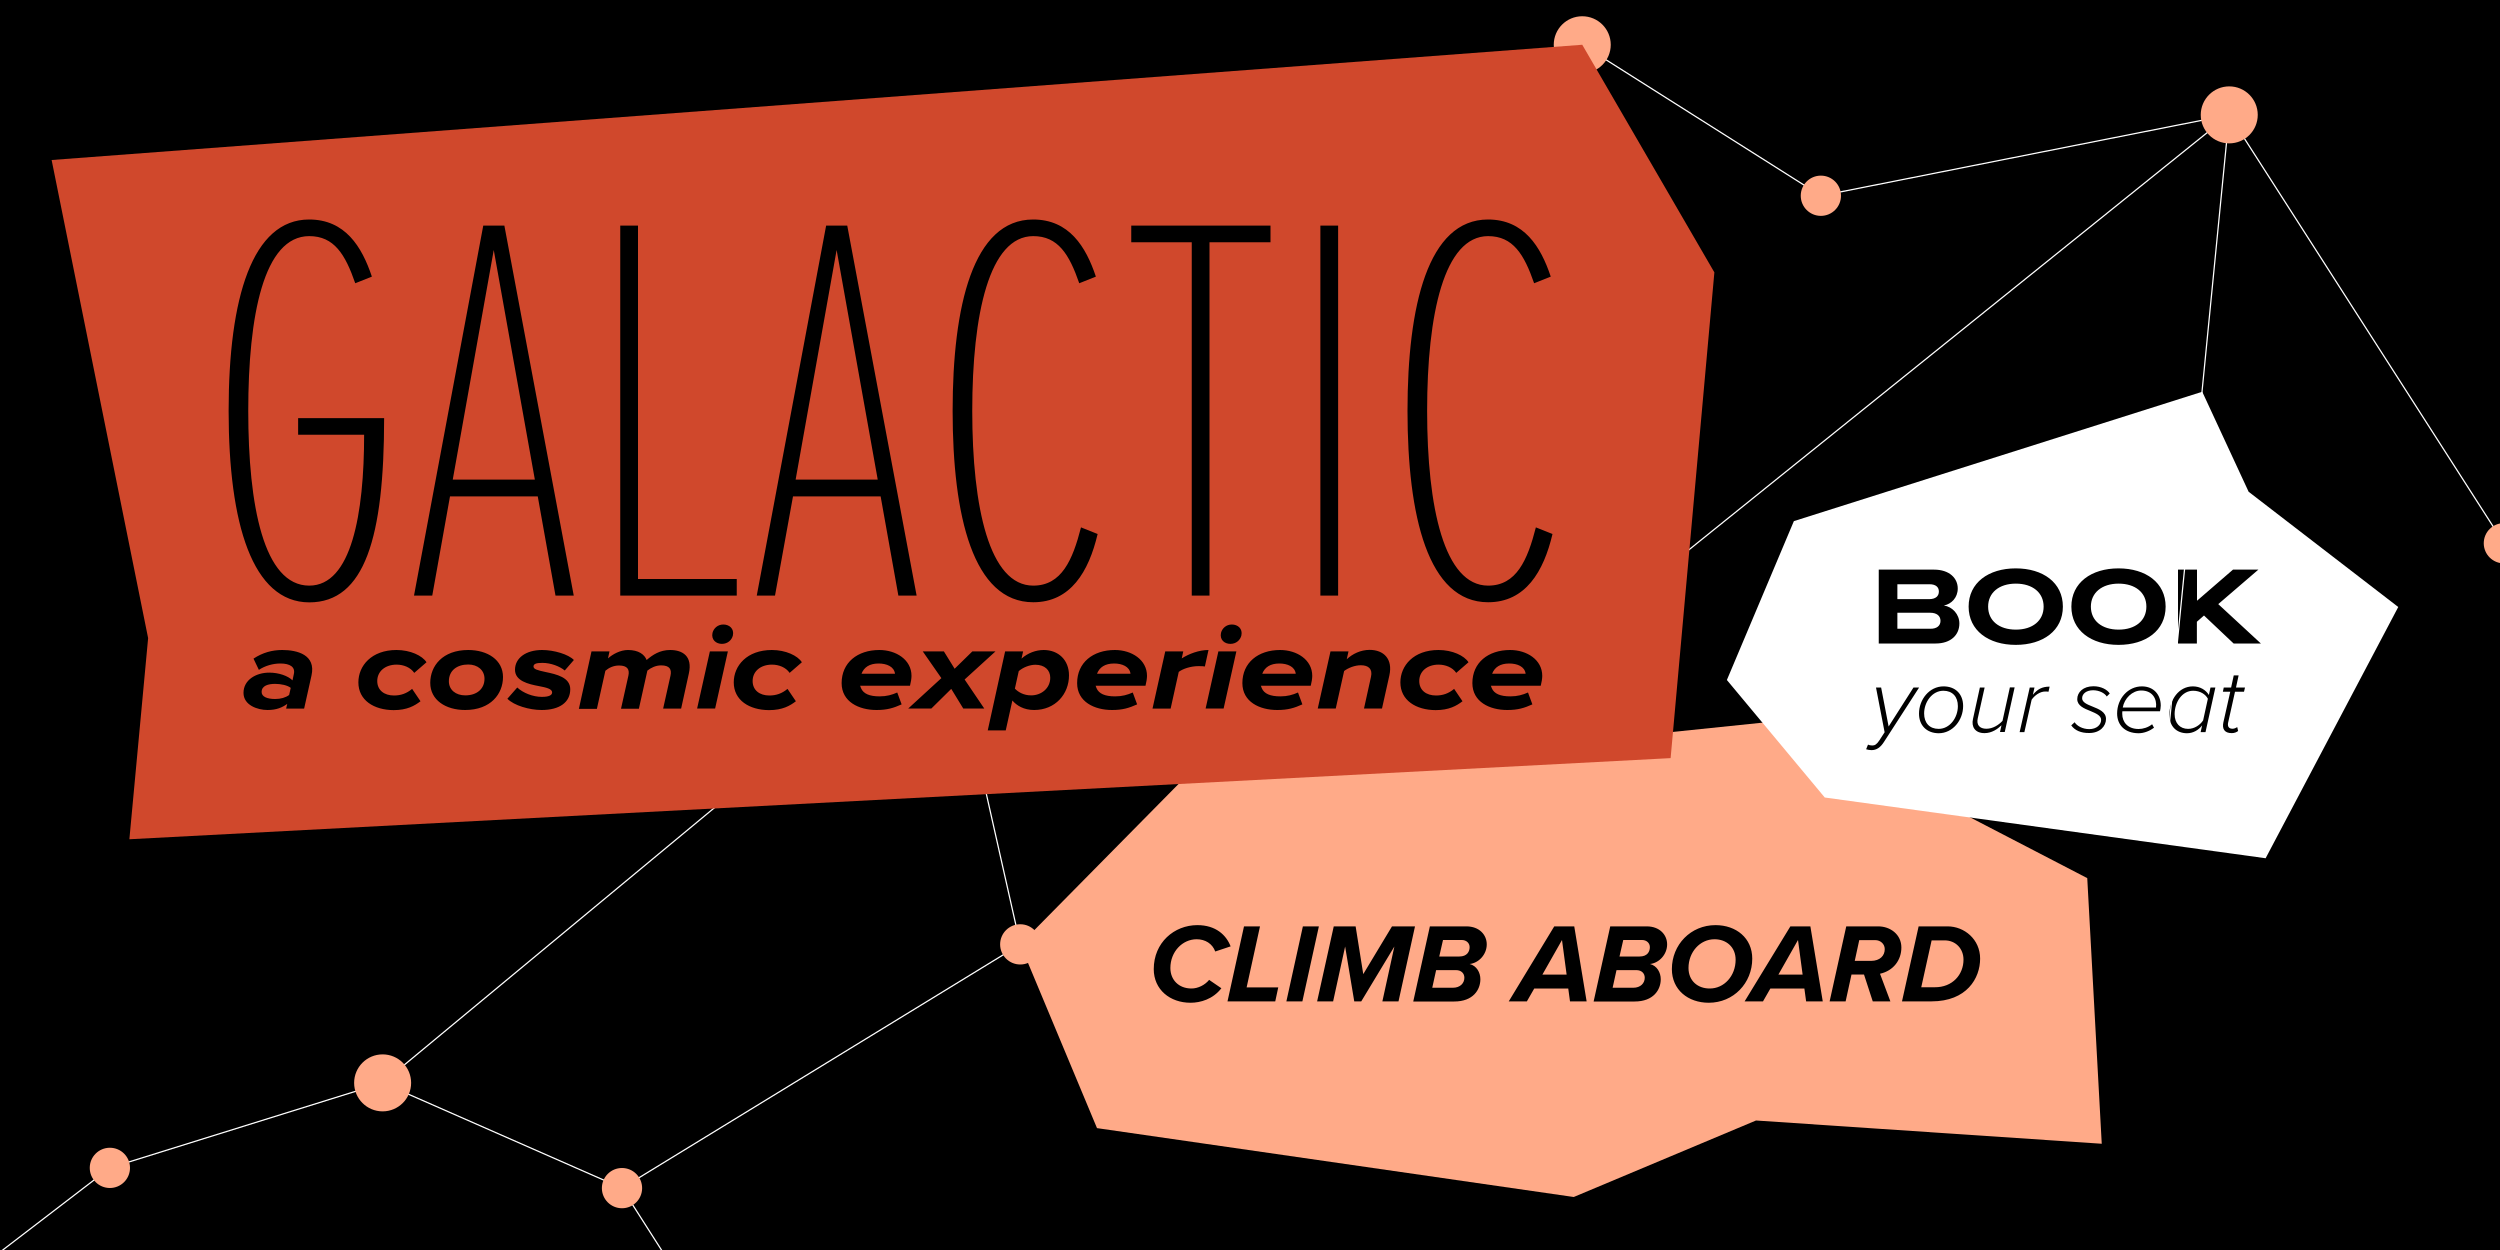
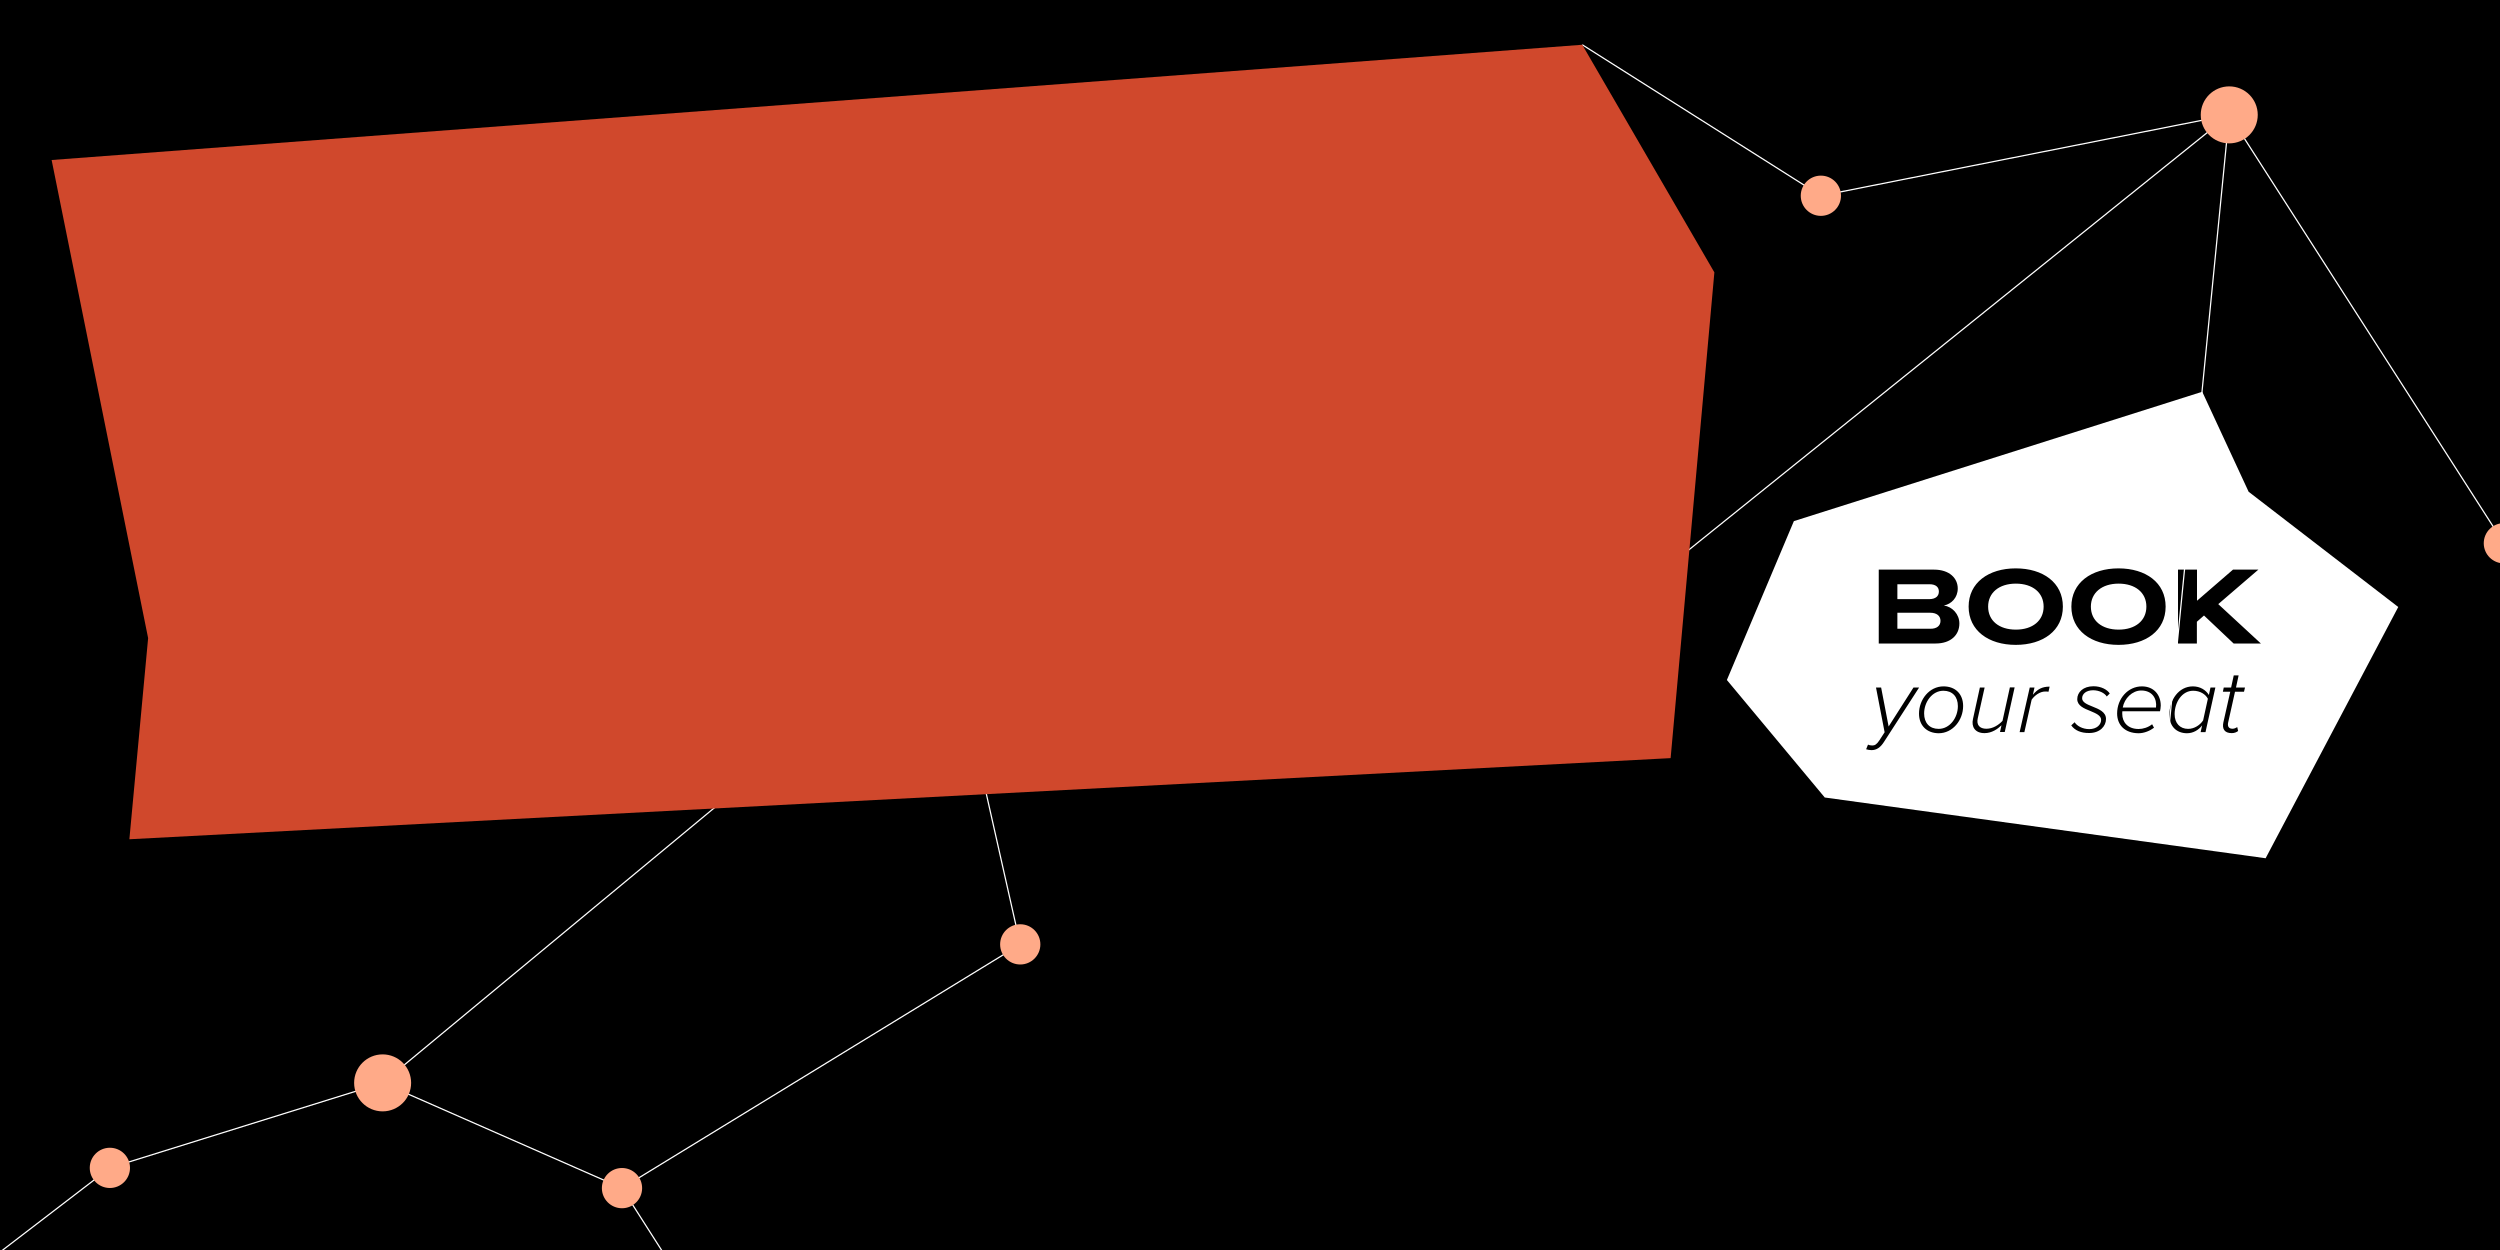
<svg xmlns="http://www.w3.org/2000/svg" xmlns:xlink="http://www.w3.org/1999/xlink" xml:space="preserve" viewBox="0 0 2000 1000">
  <rect x="0" y="0" width="2000" height="1000" fill="#333333" stroke="none" />
  <style>.st17{fill:#fa8}.st57{fill:none;stroke:#fff;stroke-miterlimit:10}</style>
  <g id="Layer_1">
    <defs>
      <path id="SVGID_00000055682872544268523340000000922947325685764528_" d="M0 0h2000v1000H0z" />
    </defs>
    <clipPath id="SVGID_00000030454362252898470730000014560213922320503714_">
      <use xlink:href="#SVGID_00000055682872544268523340000000922947325685764528_" style="overflow:visible" />
    </clipPath>
    <path d="M-47.5-46.6h2095v1093.1h-2095z" style="clip-path:url(#SVGID_00000030454362252898470730000014560213922320503714_)" />
    <circle cx="1330.9" cy="456.1" r="16.1" style="clip-path:url(#SVGID_00000030454362252898470730000014560213922320503714_);fill:#fff" />
    <circle cx="1729.3" cy="641.7" r="16.1" style="clip-path:url(#SVGID_00000030454362252898470730000014560213922320503714_);fill:#fff" />
-     <path d="m816.2 755.5 127.5-129.2 483-49.9 243.1 126.1 11.6 212.5-276.6-18.6-145.8 61.2-381.4-55.1z" style="clip-path:url(#SVGID_00000030454362252898470730000014560213922320503714_);fill:#fa8" />
    <path d="M923 775.3c0-21.2 16.3-35.2 34.9-35.2 14.7 0 23.1 7.9 26.6 17l-12.3 4.1c-2.3-6.3-8-9.8-14.9-9.8-11.3 0-21 9.9-21 23 0 9.4 6.6 16.4 16.9 16.4 5.1 0 10.7-2.7 14.1-6.9l9.8 6.7c-6.8 8.8-16.8 11.6-24.7 11.6-16.4 0-29.4-10.5-29.4-26.9m72.2-34.2h12.8l-10.7 48.8h25.3l-2.4 11.2H982zm47.1 0h12.8l-13.2 60h-12.8zm24.7 0h17.5l6.1 38.2 23-38.2h18.4l-13.2 60h-12.9l9.6-43.9-26.5 43.9h-5.6l-7.3-43.9-9.6 43.9h-12.8zm76.9 0h29.2c10.4 0 16.3 6.8 16.3 14.4 0 8.1-6.4 14.9-13.7 15.7 5.6 1.4 8.6 6.8 8.6 12.2 0 8.4-5.8 17.8-20.9 17.8h-32.8zm27.6 41.1c0-3.5-2.5-6.1-6.7-6.1h-15.9l-3.1 14.1h16.5c5.9 0 9.2-3.7 9.2-8m4.2-24.5c0-3.2-2.6-5.7-6.2-5.7h-15.1l-3 13.2h16.1c6.2 0 8.2-4 8.2-7.5m67.7-16.6h16l9.9 60H1256l-1.4-10.3h-27.2l-5.9 10.3H1207zm9.9 38.6-3.7-27.7-15.7 27.7zm34.9-38.6h29.2c10.4 0 16.3 6.8 16.3 14.4 0 8.1-6.4 14.9-13.7 15.7 5.6 1.4 8.6 6.8 8.6 12.2 0 8.4-5.8 17.8-20.9 17.8h-32.8zm27.6 41.1c0-3.5-2.5-6.1-6.7-6.1h-15.9l-3.1 14.1h16.5c5.9 0 9.2-3.7 9.2-8m4.1-24.5c0-3.2-2.6-5.7-6.2-5.7h-15.1l-3 13.2h16.1c6.3 0 8.2-4 8.2-7.5m17.6 17.6c0-19.6 15.1-35.2 34.9-35.2 16.6 0 29.4 10.4 29.4 26.8 0 19.6-15 35.3-34.8 35.3-16.6 0-29.5-10.4-29.5-26.9m51-7.5c0-10.1-7.3-16.4-16.9-16.4-11.6 0-20.8 10.2-20.8 23 0 10.2 7.3 16.4 16.9 16.4 11.6.1 20.8-10.1 20.8-23m43.8-26.7h16l9.9 60h-13.3l-1.4-10.3h-27.2l-5.9 10.3h-14.7zm9.8 38.6-3.7-27.7-15.7 27.7zm34.9-38.6h25.6c9.7 0 18.5 6.5 18.5 16.9 0 10-6.3 18.6-17.1 21l8.3 22.1h-14.1l-7-21.5h-10l-4.7 21.5h-12.8zm30.8 18.2c0-4.2-3.5-7.2-7.6-7.2h-12.8l-3.6 16.6h13.3c6.7-.1 10.7-4 10.7-9.4m27.1-18.2h23.2c13.3 0 26 10.3 26 25.8 0 15.7-10.7 34.2-38.9 34.2h-23.6zm35.9 26.6c0-8.7-6.2-15.4-15.1-15.4h-10.4l-8.3 37.5h10.8c14.2.1 23-10.1 23-22.1" style="clip-path:url(#SVGID_00000030454362252898470730000014560213922320503714_)" />
    <path d="m1381.5 544 53.6-127.1 326.7-103.5 37.1 80 119.7 92.2-106.1 201-352.7-48.6z" style="clip-path:url(#SVGID_00000030454362252898470730000014560213922320503714_);fill:#fff" />
    <path d="M1502.9 455.7h44.3c12.4 0 19 6.9 19 15.1 0 7.4-5.2 12.5-11.1 13.6 6.8 1 12.4 7 12.4 14.4 0 9.1-6.8 16-19 16H1503v-59.1zm48.2 17.5c0-3.6-2.6-5.8-7.4-5.8h-25.8v11.9h25.8c4.8-.1 7.4-2.4 7.4-6.1m1.3 23.5c0-4-3-6.5-8.2-6.5h-26.3V503h26.3c5.2.1 8.2-2.4 8.2-6.3m22.5-11.4c0-19.1 15.9-30.6 37.7-30.6s37.7 11.4 37.7 30.6-15.9 30.6-37.7 30.6-37.7-11.5-37.7-30.6m60 0c0-11.2-8.8-18.4-22.2-18.4-13.5 0-22.2 7.3-22.2 18.4 0 11.3 8.8 18.4 22.2 18.4s22.2-7.2 22.2-18.4m22.2 0c0-19.1 15.9-30.6 37.7-30.6s37.7 11.4 37.7 30.6-15.9 30.6-37.7 30.6-37.7-11.5-37.7-30.6m60 0c0-11.2-8.8-18.4-22.2-18.4s-22.2 7.3-22.2 18.4c0 11.3 8.8 18.4 22.2 18.4s22.2-7.2 22.2-18.4m25.4-29.6h15.1v24.9l28.8-24.9h20.3l-32.1 27.6 34.1 31.5h-21.8l-23.7-22.4-5.7 5v17.4h-15.1v-59.1zm-249.6 143.7 1.5-3.7c.7.4 2.1.7 3.5.7 1.9 0 3.5-.9 5.6-4.1l4.2-6.5-6.9-35.8h4.1l6 31.2 19.9-31.2h4.5l-28.1 43.5c-2.8 4.4-5.9 6.6-10 6.6-1.5 0-3.1-.3-4.3-.7m42.3-28.5c0-11.3 8.3-21.8 19.6-21.8 9.6 0 15.7 6.2 15.7 15.7 0 11.3-8.3 21.8-19.6 21.8-9.6-.1-15.7-6.3-15.7-15.7m31.1-6c0-7.5-4.3-12.3-11.6-12.3-8.9 0-15.4 8.9-15.4 18.2 0 7.5 4.3 12.3 11.6 12.3 9 0 15.4-9 15.4-18.2m12.1 10.2 5.5-25.1h3.8l-5.5 24.7c-1.2 5.2 1.5 8.3 6.9 8.3 5.2 0 9.8-3 12.9-6.3l5.9-26.8h3.8l-7.9 35.7h-3.8l1.2-5.4c-3.2 3.1-7.8 6.3-13.6 6.3-7.5 0-10.7-5-9.2-11.4m45.4-25.1h3.8l-1.3 5.8c3.6-4.3 7.2-6.5 13.4-6.5l-.9 4.1c-.4-.1-1.3-.2-2.6-.2-4.3 0-8.6 3.2-10.9 6.6l-5.8 25.9h-3.8zm33.2 30.3 2.7-2.5c1.8 2.9 6.3 5.5 11.7 5.5 5.9 0 9.5-3.5 9.5-7.4 0-3.5-4.1-5.2-8.6-7.1-5-2-10.5-4.2-10.5-9.5 0-5.5 4.7-10.3 13-10.3 6.1 0 11 2.7 13 5.8l-2.4 2.4c-1.6-2.7-6.1-5-10.9-5-5.4 0-8.8 2.8-8.8 6.4 0 3.2 3.9 4.9 8.2 6.6 5.2 2.1 10.9 4.3 10.9 10s-4.8 11.2-13.4 11.2c-6.5.1-11.5-2-14.4-6.1m36.7-9.5c0-11.9 8.7-21.7 19.8-21.7 9.5 0 15.1 6.7 15.1 15.4 0 1.6-.4 3.6-.6 4.5h-30.1c-.1.4-.1 1.4-.1 2.1 0 6.6 4.4 12.1 13.1 12.1 3.6 0 7.7-1.3 10.8-3.8l1.5 2.8c-3.2 2.4-7.8 4.4-12.4 4.4-10.8-.1-17.1-6.5-17.1-15.8m19.3-18.4c-7.2 0-13.5 6.3-14.8 13.6h26.6c.9-7.1-3-13.6-11.8-13.6m22.5 19.5c0-12 7.5-22.8 18.8-22.8 5.8 0 10.4 2.9 12.8 6.9l1.3-6h3.9l-7.9 35.7h-3.9l1.2-5.4c-2.9 3.8-7.2 6.3-12.2 6.3-8.3-.1-14-5.5-14-14.7m15 11.2c5 0 9.6-3.1 12-6.8l3.8-17.3c-1.8-3.5-6.1-6.4-11.8-6.4-8.9 0-14.8 9.2-14.8 18.7 0 7.3 4.3 11.8 10.8 11.8m28.2-5.2 5.5-24.5h-5.9l.7-3.4h5.9l2.1-9.7h3.9l-2.1 9.7h7.2l-.8 3.4h-7.2l-5.5 24.7c-.5 2.4 0 4.9 3.5 4.9 1.4 0 2.9-.7 3.8-1.3l.7 3.1c-1.3 1-3 1.7-5.1 1.7-6 0-7.8-3.6-6.7-8.6" style="clip-path:url(#SVGID_00000030454362252898470730000014560213922320503714_)" />
    <circle cx="756.9" cy="492.5" r="22.8" style="clip-path:url(#SVGID_00000030454362252898470730000014560213922320503714_);fill:#fff" />
    <g style="clip-path:url(#SVGID_00000030454362252898470730000014560213922320503714_)">
      <path d="M2003.1 434.6 1783.4 91.9l-54.1 549.8" class="st57" />
      <path d="m1330.9 456.1 452.5-364.2-326.7 64.7-190.9-120.8M-124.5 1097.1 87.9 934.3l218.2-68 191.5 84.2L616 1136.1" class="st57" />
      <path d="m306.1 866.3 450.8-373.8 59.3 263-318.6 195" class="st57" />
    </g>
    <g style="clip-path:url(#SVGID_00000030454362252898470730000014560213922320503714_)">
-       <circle cx="1265.8" cy="35.8" r="22.8" class="st17" />
      <circle cx="2003.1" cy="434.6" r="16.1" class="st17" />
      <circle cx="1456.7" cy="156.6" r="16.1" class="st17" />
      <circle cx="1783.4" cy="91.9" r="22.8" class="st17" />
      <circle cx="816.2" cy="755.5" r="16.1" class="st17" />
      <circle cx="497.6" cy="950.5" r="16.1" class="st17" />
      <circle cx="87.9" cy="934.3" r="16.1" class="st17" />
      <circle cx="306.1" cy="866.3" r="22.8" class="st17" />
    </g>
    <path d="M118.5 510.5 41.3 128l1224.5-92.2 105.7 182.1-35 388.6-1233 64.9z" style="clip-path:url(#SVGID_00000030454362252898470730000014560213922320503714_);fill:#d0482c" />
-     <path d="M182.9 328.7c0-91 19.1-153.1 64.4-153.1 28.8 0 42.2 21.7 50.2 45.7l-13.3 5.3c-8-23.1-16.9-37.7-36.8-37.7-36.4 0-48.8 63.5-48.8 139.8 0 75.9 12.4 139.8 48.8 139.8 33.7 0 43.9-57.3 43.9-120.7h-52.8v-13.3h68.8c0 95.4-15.5 147.4-59.9 147.4-45.4-.1-64.5-62.6-64.5-153.2m203.7-148.2h16.9l55.5 296h-14.6l-14.2-79.4H360l-14.2 79.4h-14.6zm41.3 203.3L395 200l-32.8 183.7h65.7zm68.3-203.3h14.2v282.7h79v13.3h-93.2zm164.7 0h16.9l55.5 296h-14.6l-14.2-79.4h-70.1L620 476.5h-14.6zm41.3 203.3L669.3 200l-32.8 183.7h65.7zm59.9-55.1c0-84.3 16.4-153.1 64.4-153.1 28.8 0 42.2 21.7 50.2 45.7l-13.3 5.3c-8-23.1-16.9-37.7-36.8-37.7-35.1 0-48.8 62.1-48.8 139.8s13.8 139.8 48.8 139.8c22.6 0 31.5-20.4 38.2-46.6l13.3 5.3c-7.1 30.2-21.7 54.6-51.5 54.6-48.1 0-64.5-68.8-64.5-153.1m191.3-134.9H905v-13.3h111.4v13.3h-48.8v282.7h-14.2zm102.9-13.3h14.2v296h-14.2zm69.7 148.2c0-84.3 16.4-153.1 64.4-153.1 28.8 0 42.2 21.7 50.2 45.7l-13.3 5.3c-8-23.1-16.9-37.7-36.8-37.7-35.1 0-48.8 62.1-48.8 139.8s13.8 139.8 48.8 139.8c22.6 0 31.5-20.4 38.2-46.6l13.3 5.3c-7.1 30.2-21.7 54.6-51.5 54.6-48.1 0-64.5-68.8-64.5-153.1M224.3 530.8c-5.9 0-12.3 1.8-17.2 5.1l-4.3-9c7.3-4.8 14.8-6.9 23-6.9 12 0 27.1 3.8 23.4 20.4l-5.9 26.5h-14.4l.9-3.8c-3.9 2.8-8.4 4.9-15.8 4.9-7.9 0-19.2-3.8-19.2-13.7 0-10.3 9.9-16.2 20.6-16.2 7.7 0 15 2.6 18.6 6.2l1.1-5.2c1.2-5.5-3.1-8.3-10.8-8.3m-4.2 28.4c4.5 0 8.3-1.1 11.2-3.2l1.3-5.7c-2.6-2.1-7.9-3.2-12.5-3.2-5.5 0-10.8 1.4-10.8 6.5 0 3.7 4.3 5.6 10.8 5.6m66.6-13.3c0-13.3 10.5-25.9 30.5-25.9 11.1 0 20.6 4.5 24 9.8l-9.8 8.5c-3-4.4-8.6-6.6-14.1-6.6-9.3 0-15.5 5.5-15.5 13.1 0 7.4 5.6 11.6 13.4 11.6 5.4 0 10.1-1.6 14.5-5.3l6.7 9.9c-4.7 3.6-10.7 7.1-21.5 7.1-15.8-.1-28.2-7.9-28.2-22.2m57.5.4c0-13.5 9.8-26.3 30.4-26.3 15.5 0 27.8 8 27.8 21.6 0 13.5-9.8 26.4-30.3 26.4-15.6 0-27.9-8-27.9-21.7m43.4-3.3c0-6.9-5.5-11.4-13-11.4-9 0-15.5 4.8-15.5 13.4 0 6.9 5.5 11.3 13.1 11.3 9.4 0 15.4-5.3 15.4-13.3m18.3 16 7.9-9c4.6 4.3 12.4 7.5 19.7 7.5 6.2 0 8.2-1.6 8.2-3.6 0-2.8-4.7-3.9-10.5-5-8.5-1.6-19.2-4.1-19.2-13.1 0-9.3 8.6-15.8 21.7-15.8 9.6 0 21.1 3.5 25.4 8l-7.3 8.4c-4-3.3-11-6.1-18-6.1-5 0-7 .9-7 2.9 0 2.2 3.2 3 9.6 4.4 8.6 1.8 19.8 4.2 19.8 13.8 0 10.3-8.4 16.6-22.9 16.6-9.8 0-22.1-3.6-27.4-9m67.3-37.9h14.4l-1.2 5.6c3.7-3.3 9.8-6.7 16-6.7 8.5 0 13.2 3.6 14.9 8 4.9-4.2 10.6-8 18.8-8 10.1 0 18 5 15 18.7l-6.2 28.2h-14.4l5.9-26.4c1.1-5-.7-8.2-7.5-8.2-4.4 0-8.3 2-11 4.2l-6.8 30.5h-14.3l5.9-26.4c1.1-5-.7-8.2-7.5-8.2-4.5 0-8.2 1.9-10.9 4.2l-6.8 30.5h-14.4zm94.7 0h14.4l-10.2 45.7h-14.4zm2.1-14.8c.9-3.6 4.1-6.7 8.7-6.7 4.7 0 8.8 3.3 7.6 8.8-.9 3.6-4.1 6.7-8.8 6.7-4.6 0-8.7-3.3-7.5-8.8m17 39.6c0-13.3 10.5-25.9 30.5-25.9 11.1 0 20.6 4.5 24 9.8l-9.8 8.5c-3-4.4-8.6-6.6-14.1-6.6-9.3 0-15.5 5.5-15.5 13.1 0 7.4 5.6 11.6 13.4 11.6 5.4 0 10.1-1.6 14.5-5.3l6.7 9.9c-4.7 3.6-10.7 7.1-21.5 7.1-15.8-.1-28.2-7.9-28.2-22.2m86.3.6c0-16.4 12.6-26.5 30.2-26.5 13.4 0 25.7 7.8 25.7 20.7 0 2-.5 5.2-1.2 7.9h-39.9c.2.7.4 1.3.7 1.9 1.9 4.5 6.8 6.6 14.9 6.6 5.6 0 9.8-1.2 14.1-3.1l3.5 9.5c-6.5 2.9-11.5 4.5-20.1 4.5-14 0-27.9-6.5-27.9-21.5m29.6-15.7c-7.3 0-11.7 3-13.7 8.2H716c-.7-5.8-6.8-8.2-13.1-8.2m50.2 11.7-14.9-21.4h16.9l8.6 13.9 14.2-13.9h18.5l-24.7 22.5 15.7 23.2h-16.8l-9.6-15.7-15.9 15.7h-18.5zm51-21.4h14.4l-1.3 5.8c5-4.5 11.5-6.9 17.8-6.9 11.7 0 20.2 8 20.2 20.3 0 14.9-10.9 27.7-27.9 27.7-8.3 0-14-3.6-17.4-7.6l-5.3 23.9h-14.4zm20.8 35.2c8.2 0 15.3-5.7 15.3-14.1 0-6.2-4.5-10.4-11.9-10.4-4.5 0-9.9 2.1-13.3 5.1l-3.1 14c2.7 2.8 7.1 5.4 13 5.4m36.8-9.8c0-16.4 12.6-26.5 30.2-26.5 13.4 0 25.7 7.8 25.7 20.7 0 2-.5 5.2-1.2 7.9h-39.9c.2.7.4 1.3.7 1.9 1.9 4.5 6.8 6.6 14.9 6.6 5.6 0 9.8-1.2 14.1-3.1l3.5 9.5c-6.5 2.9-11.5 4.5-20.1 4.5-14 0-27.9-6.5-27.9-21.5m29.6-15.7c-7.3 0-11.7 3-13.7 8.2h26.8c-.7-5.8-6.8-8.2-13.1-8.2m40.9-9.7h14.4l-1.2 5.6c5.9-3.7 13.8-6.7 21.4-6.7l-2.9 13.2c-.9-.2-2.4-.3-5-.3-6.3 0-12.6 2.1-15.9 4.6l-6.5 29.4H922zm42.5 0h14.4l-10.2 45.7h-14.4zm2.1-14.8c.9-3.6 4.1-6.7 8.7-6.7 4.7 0 8.8 3.3 7.6 8.8-.9 3.6-4.1 6.7-8.8 6.7s-8.7-3.3-7.5-8.8m17.1 40.2c0-16.4 12.6-26.5 30.2-26.5 13.4 0 25.7 7.8 25.7 20.7 0 2-.5 5.2-1.2 7.9h-39.9c.2.7.4 1.3.7 1.9 1.9 4.5 6.8 6.6 14.9 6.6 5.6 0 9.8-1.2 14.1-3.1l3.5 9.5c-6.5 2.9-11.5 4.5-20.1 4.5-14.1 0-27.9-6.5-27.9-21.5m29.6-15.7c-7.3 0-11.7 3-13.7 8.2h26.8c-.7-5.8-6.8-8.2-13.1-8.2m65.2 1.4c-4.9 0-10.1 2.1-13.4 4.6l-6.7 30h-14.4l10.2-45.7h14.4l-1.4 6.3c4.6-4.3 11.1-7.5 18.3-7.5 11.2 0 18.7 7.2 15.8 20.4l-5.9 26.5h-14.4l5.6-25.4c1.4-6.2-2-9.2-8.1-9.2m31.6 13.7c0-13.3 10.5-25.9 30.5-25.9 11.1 0 20.6 4.5 24 9.8l-9.8 8.5c-3-4.4-8.6-6.6-14.1-6.6-9.3 0-15.5 5.5-15.5 13.1 0 7.4 5.6 11.6 13.4 11.6 5.4 0 10.1-1.6 14.5-5.3l6.7 9.9c-4.7 3.6-10.7 7.1-21.5 7.1-15.8-.1-28.2-7.9-28.2-22.2m57.6.6c0-16.4 12.6-26.5 30.2-26.5 13.4 0 25.7 7.8 25.7 20.7 0 2-.5 5.2-1.2 7.9h-39.9c.2.7.4 1.3.7 1.9 1.9 4.5 6.8 6.6 14.9 6.6 5.6 0 9.8-1.2 14.1-3.1l3.5 9.5c-6.5 2.9-11.5 4.5-20.1 4.5-14.1 0-27.9-6.5-27.9-21.5m29.5-15.7c-7.3 0-11.7 3-13.7 8.2h26.8c-.7-5.8-6.7-8.2-13.1-8.2" style="clip-path:url(#SVGID_00000030454362252898470730000014560213922320503714_)" />
  </g>
</svg>